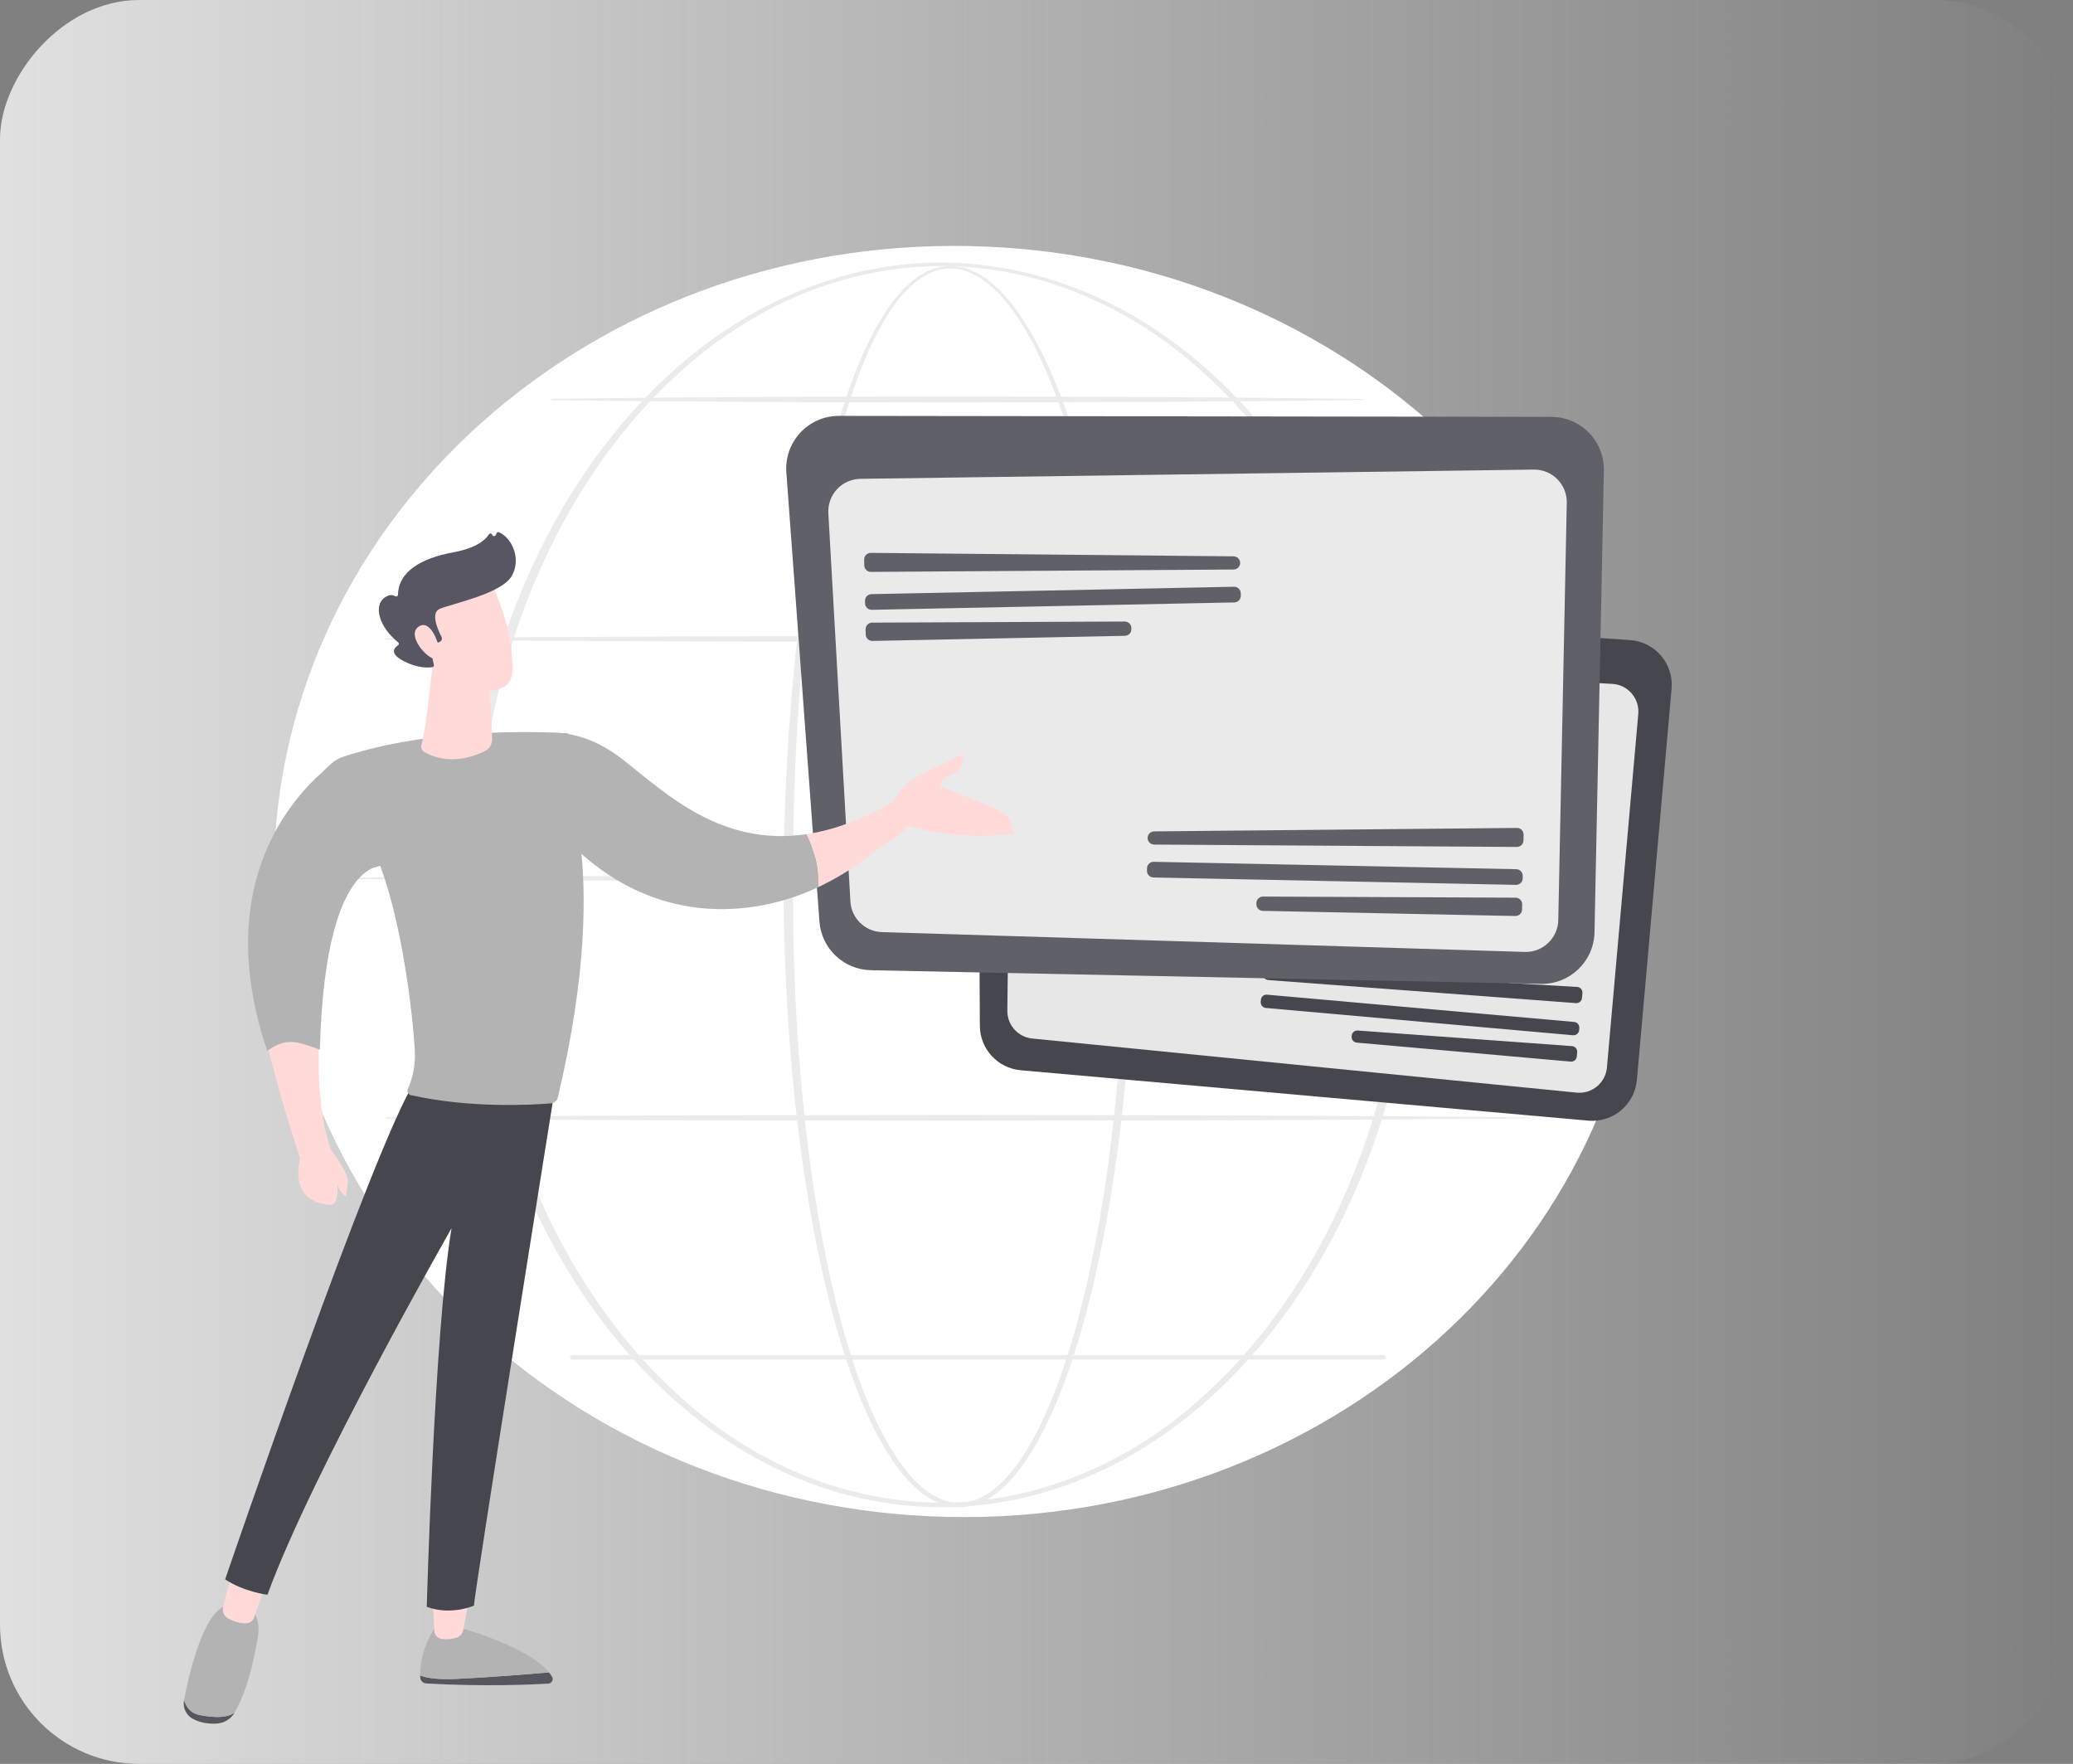
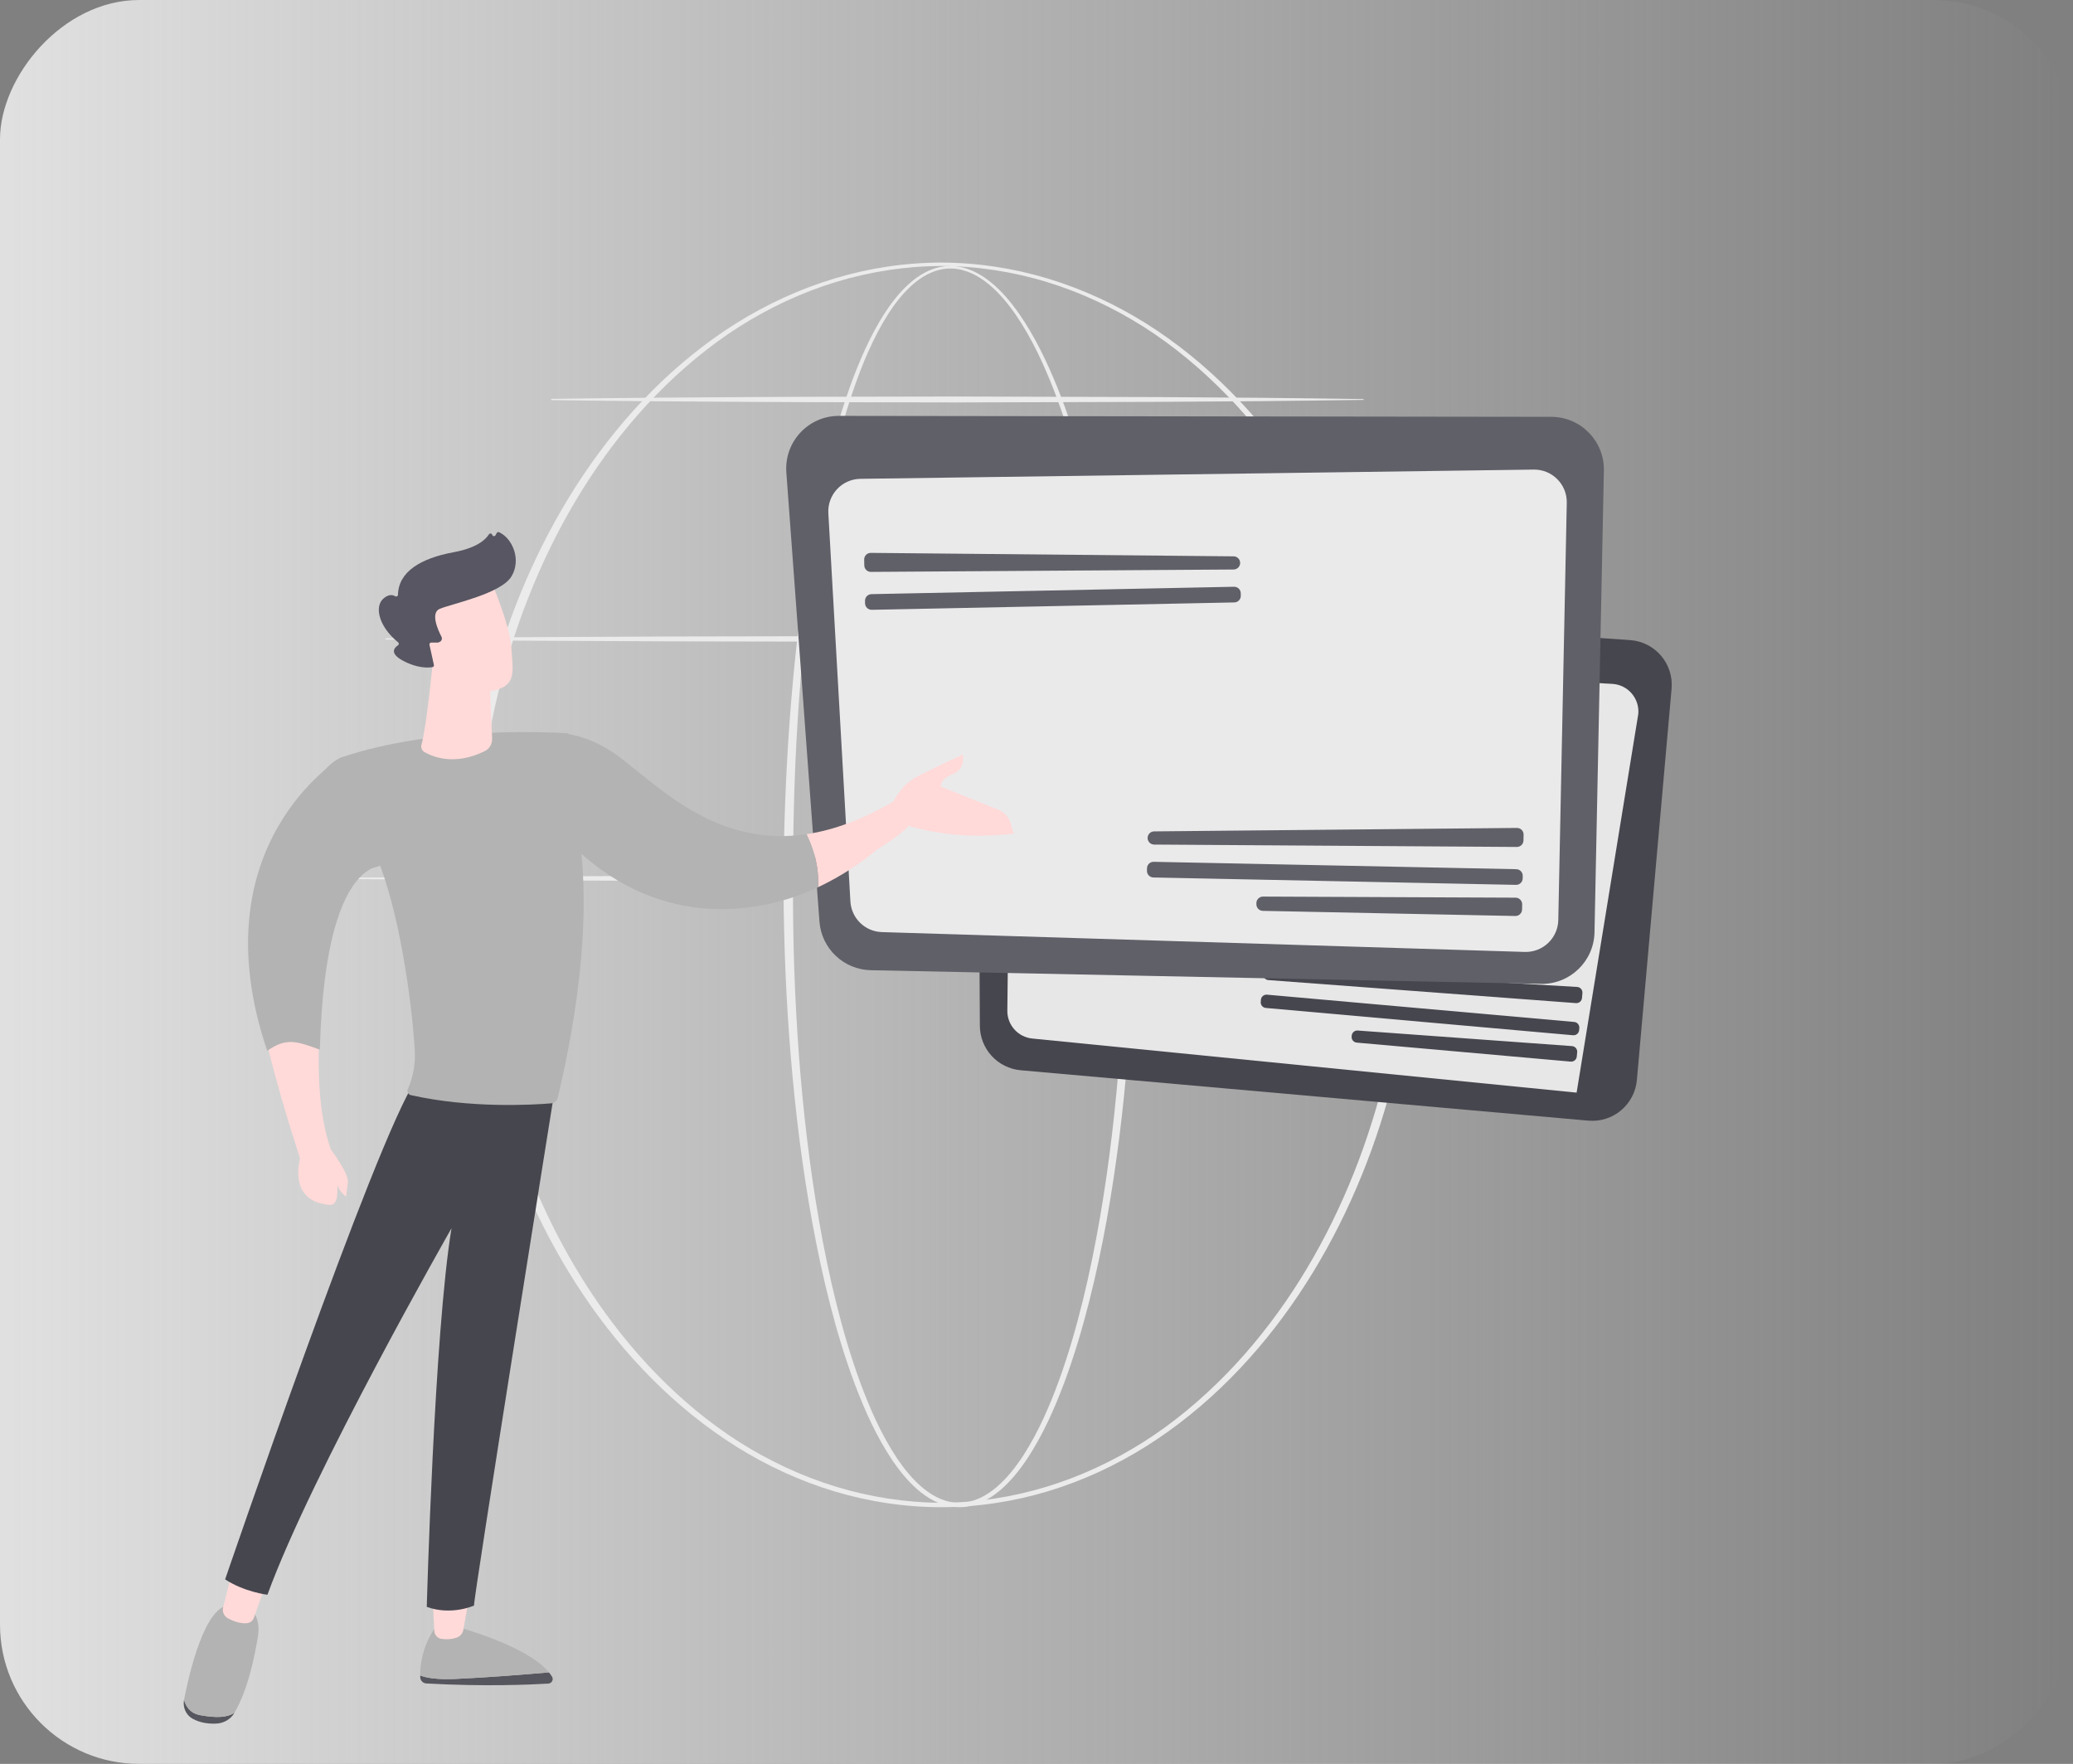
<svg xmlns="http://www.w3.org/2000/svg" fill="none" viewBox="0 0 670 570" height="570" width="670">
  <rect x="0" y="0" width="670" height="570" fill="#808080" stroke="none" />
  <rect fill="url(#paint0_linear_2579_2983)" transform="matrix(-1 0 0 1 670 0)" rx="45" height="570" width="670" />
-   <path fill="white" d="M531.392 294.556C536.362 181.25 441.277 85.056 319.014 79.699C196.752 74.343 93.609 161.853 88.64 275.159C83.67 388.464 178.755 484.659 301.017 490.015C423.28 495.371 526.422 407.861 531.392 294.556Z" />
  <path fill="#EBEBEB" d="M366.639 285.873C366.587 322.092 364.104 358.387 357.722 394.091C356.105 403.011 354.234 411.885 352.001 420.68C349.762 429.468 347.178 438.182 344.016 446.699C340.827 455.194 337.124 463.568 332.102 471.221C329.57 475.02 326.701 478.659 323.16 481.654C321.39 483.143 319.446 484.462 317.307 485.429C315.172 486.389 312.842 486.998 310.474 487.04C308.109 487.109 305.74 486.647 303.567 485.77C301.383 484.9 299.39 483.641 297.578 482.204C293.951 479.303 291.019 475.702 288.442 471.935C283.333 464.337 279.577 455.98 276.357 447.495C273.154 438.993 270.542 430.285 268.285 421.501C266.031 412.713 264.14 403.842 262.512 394.926C259.26 377.09 257.045 359.083 255.549 341.024C254.064 322.965 253.32 304.844 253.23 286.726C253.185 277.666 253.432 268.607 253.755 259.555C254.096 250.503 254.593 241.458 255.257 232.424C256.596 214.358 258.596 196.334 261.573 178.456C263.065 169.518 264.804 160.619 266.897 151.8C268.994 142.985 271.436 134.235 274.458 125.677C275.978 121.402 277.64 117.175 279.536 113.042C281.427 108.913 283.545 104.874 286.035 101.057C288.532 97.255 291.398 93.626 294.97 90.722C296.754 89.281 298.722 88.029 300.878 87.18C303.024 86.321 305.354 85.886 307.671 85.973C309.99 86.039 312.275 86.616 314.383 87.545C316.494 88.478 318.434 89.747 320.215 91.188C323.779 94.086 326.729 97.627 329.344 101.343C334.547 108.833 338.466 117.091 341.864 125.496C345.237 133.922 348.019 142.567 350.443 151.303C352.86 160.042 354.905 168.878 356.675 177.767C363.683 213.349 366.528 249.648 366.632 285.873H366.639ZM363.958 285.873C363.993 267.825 363.304 249.773 361.805 231.79C360.327 213.808 358.087 195.874 354.752 178.142C353.086 169.278 351.146 160.463 348.837 151.745C346.52 143.03 343.846 134.406 340.591 126.004C337.311 117.627 333.51 109.396 328.464 101.962C325.929 98.271 323.067 94.764 319.634 91.911C317.919 90.492 316.055 89.246 314.038 88.332C312.025 87.424 309.855 86.832 307.65 86.773C305.445 86.703 303.243 87.145 301.202 87.987C299.154 88.819 297.276 90.04 295.564 91.452C292.139 94.301 289.36 97.885 286.947 101.652C284.537 105.437 282.488 109.448 280.659 113.557C278.826 117.666 277.223 121.878 275.762 126.137C272.851 134.663 270.521 143.388 268.532 152.183C266.546 160.981 264.908 169.859 263.521 178.776C260.752 196.612 258.954 214.591 257.817 232.604C256.669 250.622 256.269 268.677 256.304 286.726C256.255 304.77 256.861 322.822 258.2 340.822C259.552 358.815 261.622 376.766 264.72 394.54C266.271 403.425 268.087 412.265 270.257 421.011C272.434 429.756 274.959 438.419 278.064 446.862C281.191 455.285 284.843 463.571 289.781 471.037C292.268 474.738 295.095 478.249 298.521 481.032C300.232 482.413 302.096 483.606 304.113 484.424C306.123 485.245 308.276 485.7 310.435 485.627C312.595 485.572 314.72 485.001 316.695 484.097C318.674 483.185 320.496 481.929 322.173 480.5C325.525 477.622 328.294 474.067 330.735 470.334C335.586 462.813 339.189 454.505 342.278 446.069C345.345 437.608 347.842 428.939 349.995 420.186C352.144 411.433 353.935 402.59 355.472 393.701C358.55 375.924 360.595 357.973 361.951 339.98C363.328 321.984 363.965 303.932 363.958 285.88V285.873Z" />
  <path fill="#EBEBEB" d="M457.979 285.874C457.854 309.2 454.856 332.532 448.617 355.023C442.266 377.466 432.692 399.052 419.696 418.437C413.196 428.118 405.833 437.23 397.605 445.495C389.38 453.761 380.286 461.178 370.413 467.395C360.532 473.587 349.859 478.545 338.685 481.905C327.518 485.277 315.861 487.033 304.196 487.047C292.528 487.047 280.868 485.297 269.697 481.937C258.52 478.583 247.836 473.633 237.945 467.447C228.061 461.237 218.953 453.827 210.714 445.565C202.472 437.303 195.096 428.191 188.582 418.51C175.558 399.125 165.966 377.525 159.585 355.076C156.444 343.828 154.111 332.362 152.563 320.788C151.026 309.214 150.254 297.545 150.198 285.87C150.257 274.195 151.04 262.527 152.584 250.956C154.138 239.389 156.479 227.922 159.63 216.679C166.025 194.236 175.634 172.653 188.666 153.286C195.183 143.615 202.563 134.514 210.801 126.262C219.04 118.014 228.141 110.611 238.022 104.418C247.912 98.25 258.589 93.338 269.749 89.984C280.902 86.617 292.542 84.864 304.193 84.85C315.843 84.871 327.483 86.638 338.63 90.012C349.783 93.373 360.452 98.296 370.333 104.471C380.202 110.666 389.293 118.076 397.518 126.328C405.743 134.584 413.109 143.688 419.612 153.359C432.619 172.723 442.207 194.295 448.572 216.727C454.828 239.211 457.84 262.541 457.982 285.867L457.979 285.874ZM454.908 285.874C454.873 262.816 452.004 239.73 445.922 217.472C439.804 195.245 430.595 173.791 417.919 154.493C411.582 144.857 404.387 135.77 396.329 127.511C388.267 119.266 379.361 111.808 369.62 105.605C359.868 99.44 349.337 94.476 338.296 91.119C327.261 87.758 315.735 85.994 304.193 85.956C292.65 86.005 281.128 87.779 270.1 91.146C259.066 94.51 248.542 99.485 238.801 105.657C229.073 111.863 220.181 119.329 212.13 127.577C204.086 135.84 196.904 144.927 190.582 154.563C177.93 173.857 168.741 195.304 162.655 217.517C159.623 228.635 157.428 239.977 155.94 251.398C154.448 262.823 153.714 274.345 153.686 285.867C153.718 297.392 154.462 308.911 155.961 320.332C157.456 331.753 159.661 343.087 162.701 354.202C168.801 376.408 178.006 397.842 190.665 417.115C196.988 426.744 204.169 435.821 212.217 444.073C220.264 452.307 229.15 459.766 238.877 465.955C248.615 472.112 259.135 477.045 270.149 480.41C281.16 483.781 292.661 485.565 304.189 485.624C315.718 485.576 327.222 483.805 338.237 480.441C349.258 477.087 359.785 472.158 369.536 466.007C379.274 459.825 388.173 452.373 396.235 444.142C404.293 435.894 411.488 426.821 417.828 417.191C430.515 397.915 439.738 376.474 445.869 354.258C451.966 332.007 454.852 308.928 454.901 285.867L454.908 285.874Z" />
  <path fill="#EBEBEB" d="M124.738 206.266L170.922 205.894L217.107 205.682L309.476 205.511L401.845 205.699L448.029 205.929L494.214 206.332C494.29 206.332 494.349 206.395 494.349 206.468C494.349 206.541 494.29 206.6 494.214 206.604L448.029 207.007L401.845 207.237L309.476 207.425L217.107 207.254L170.922 207.042L124.738 206.67C124.626 206.67 124.536 206.579 124.536 206.464C124.536 206.353 124.626 206.266 124.738 206.263V206.266Z" />
  <path fill="#EBEBEB" d="M178.316 128.889C189.246 128.715 200.177 128.642 211.104 128.516L243.892 128.304C254.823 128.214 265.753 128.224 276.68 128.196L309.469 128.134L375.049 128.322L407.837 128.551C418.767 128.687 429.698 128.767 440.625 128.955C440.701 128.955 440.761 129.017 440.757 129.094C440.757 129.167 440.698 129.226 440.625 129.226C429.694 129.411 418.764 129.491 407.837 129.63L375.049 129.859L309.469 130.047L276.68 129.985C265.75 129.957 254.819 129.967 243.892 129.877L211.104 129.664C200.173 129.539 189.243 129.466 178.316 129.292C178.204 129.292 178.114 129.198 178.118 129.087C178.118 128.979 178.208 128.889 178.316 128.889Z" />
  <path fill="#EBEBEB" d="M108.688 283.647L158.886 283.275L209.083 283.063L309.476 282.892L409.868 283.08L460.066 283.31L510.263 283.713C510.34 283.713 510.399 283.776 510.399 283.849C510.399 283.922 510.34 283.984 510.263 283.984L460.066 284.388L409.868 284.618L309.476 284.805L209.083 284.635L158.886 284.423L108.688 284.051C108.577 284.051 108.486 283.96 108.486 283.845C108.486 283.734 108.577 283.647 108.688 283.644V283.647Z" />
-   <path fill="#EBEBEB" d="M124.738 361.028L170.922 360.656L217.107 360.444L309.476 360.273L401.845 360.461L448.029 360.691L494.214 361.094C494.29 361.094 494.349 361.157 494.349 361.23C494.349 361.303 494.29 361.362 494.214 361.366L448.029 361.769L401.845 361.999L309.476 362.187L217.107 362.016L170.922 361.804L124.738 361.432C124.626 361.432 124.536 361.341 124.536 361.227C124.536 361.115 124.626 361.028 124.738 361.025V361.028Z" />
-   <path fill="#EBEBEB" d="M447.236 439.318H184.924C184.531 439.318 184.214 439.001 184.214 438.608C184.214 438.214 184.531 437.897 184.924 437.897H447.236C447.629 437.897 447.946 438.214 447.946 438.608C447.946 439.001 447.629 439.318 447.236 439.318Z" />
  <path fill="#46464E" d="M513.359 362.136L329.892 345.852C322.457 345.19 316.739 338.978 316.696 331.513L316.02 207.772C315.977 199.352 323.098 192.663 331.494 193.247L526.853 206.846C534.936 207.409 540.981 214.497 540.262 222.567L529.047 348.993C528.342 356.957 521.313 362.841 513.352 362.136H513.359Z" />
-   <path fill="white" d="M326.783 219.747L325.573 326.59C325.523 331.235 329.019 335.146 333.641 335.601L509.567 353.082C514.523 353.574 518.924 349.927 519.366 344.962L529.499 230.724C529.948 225.68 526.124 221.264 521.068 220.993L336.226 210.913C331.141 210.636 326.847 214.653 326.791 219.754L326.783 219.747Z" opacity="0.87" />
+   <path fill="white" d="M326.783 219.747L325.573 326.59C325.523 331.235 329.019 335.146 333.641 335.601L509.567 353.082L529.499 230.724C529.948 225.68 526.124 221.264 521.068 220.993L336.226 210.913C331.141 210.636 326.847 214.653 326.791 219.754L326.783 219.747Z" opacity="0.87" />
  <path fill="#46464E" d="M410.183 313.092L509.743 318.933C510.761 318.99 511.53 319.888 511.445 320.906L511.302 322.509C511.217 323.499 510.348 324.233 509.358 324.155L409.941 316.711C408.93 316.632 408.182 315.749 408.268 314.745C408.353 313.769 409.201 313.035 410.176 313.092H410.183Z" />
  <path fill="#46464E" d="M407.532 323.072L407.475 323.756C407.39 324.753 408.123 325.637 409.12 325.722L508.416 334.541C509.413 334.626 510.296 333.893 510.382 332.895L510.439 332.212C510.524 331.214 509.791 330.331 508.794 330.245L409.497 321.427C408.5 321.341 407.617 322.075 407.532 323.072Z" />
  <path fill="#46464E" d="M436.88 334.655L436.851 334.954C436.766 335.951 437.499 336.835 438.496 336.92L507.656 343.06C508.653 343.146 509.536 342.412 509.621 341.415L509.75 340.012C509.842 339 509.087 338.117 508.076 338.046L438.817 333.016C437.827 332.945 436.965 333.679 436.88 334.662V334.655Z" />
  <path fill="#606068" d="M497.981 317.936L281.465 313.527C272.685 313.349 265.486 306.517 264.845 297.763L254.149 152.666C253.422 142.793 261.241 134.38 271.14 134.395L501.392 134.701C510.92 134.715 518.575 142.544 518.383 152.068L515.35 301.274C515.157 310.67 507.388 318.135 497.988 317.943L497.981 317.936Z" />
  <path fill="white" d="M267.723 165.853L274.852 291.282C275.158 296.731 279.58 301.041 285.035 301.205L492.799 307.616C498.652 307.794 503.523 303.163 503.644 297.308L506.386 162.491C506.507 156.535 501.672 151.67 495.719 151.748L278.085 154.733C272.096 154.819 267.382 159.876 267.723 165.86V165.853Z" opacity="0.87" />
  <path fill="#606068" d="M373.022 268.663L490.277 267.545C491.48 267.531 492.456 268.521 492.428 269.718L492.392 271.605C492.371 272.774 491.409 273.7 490.249 273.693L373.029 272.923C371.839 272.916 370.885 271.94 370.914 270.751C370.935 269.597 371.875 268.671 373.022 268.663Z" />
  <path fill="#606068" d="M370.714 280.581L370.7 281.386C370.678 282.561 371.611 283.537 372.786 283.558L489.97 285.945C491.145 285.966 492.121 285.033 492.142 283.857L492.157 283.052C492.178 281.877 491.245 280.901 490.07 280.88L372.886 278.494C371.711 278.472 370.735 279.405 370.714 280.581Z" />
  <path fill="#606068" d="M406.07 291.815V292.171C406.041 293.347 406.974 294.323 408.149 294.344L489.764 296.004C490.939 296.025 491.914 295.092 491.936 293.917L491.971 292.257C491.993 291.067 491.038 290.084 489.849 290.084L408.206 289.728C407.045 289.728 406.091 290.654 406.063 291.815H406.07Z" />
  <path fill="#606068" d="M398.711 179.779L281.456 178.661C280.252 178.647 279.277 179.637 279.305 180.833L279.341 182.721C279.362 183.889 280.323 184.815 281.484 184.808L398.704 184.039C399.893 184.032 400.847 183.056 400.819 181.866C400.798 180.712 399.858 179.786 398.711 179.779Z" />
  <path fill="#606068" d="M401.019 191.696L401.033 192.501C401.054 193.677 400.121 194.653 398.947 194.674L281.762 197.06C280.587 197.082 279.612 196.149 279.59 194.973L279.576 194.168C279.555 192.993 280.488 192.017 281.663 191.996L398.847 189.609C400.022 189.588 400.997 190.521 401.019 191.696Z" />
-   <path fill="#606068" d="M365.663 202.932V203.288C365.691 204.463 364.758 205.439 363.583 205.461L281.969 207.12C280.794 207.142 279.818 206.209 279.797 205.033L279.761 203.374C279.74 202.184 280.694 201.201 281.883 201.201L363.526 200.845C364.687 200.845 365.641 201.771 365.67 202.932H365.663Z" />
  <path fill="#B3B3B3" d="M260.713 269.558C233.047 273.71 215.013 256.247 201.577 245.655C183.836 231.669 170.031 238.473 170.031 238.473L185.977 274.153C214.23 300.8 246.172 295.323 264.435 286.687C264.716 279.711 262.852 273.871 260.713 269.558Z" />
  <path fill="#FFDAD9" d="M299.6 253.047L290.426 257.986C279.421 264.688 269.575 268.228 260.714 269.558C262.853 273.873 264.717 279.711 264.436 286.688C276.062 281.191 283.349 274.592 283.349 274.592C304.134 262.195 299.598 253.045 299.598 253.045L299.6 253.047Z" />
  <path fill="#FFDAD9" d="M326.626 265.979C326.033 264.009 324.578 262.416 322.67 261.649L304.05 254.158C304.05 254.158 303.769 251.768 307.985 250.146C312.201 248.523 311.215 243.8 311.215 243.8C311.215 243.8 305.457 246.427 297.026 250.595C292.205 252.979 289.499 257.188 288.065 260.356L292.859 266.662C304.335 270.11 315.948 270.771 327.659 269.402L326.629 265.98L326.626 265.979Z" />
  <path fill="#56565E" d="M177.422 540.436C170.086 541.071 157.354 542.1 147.317 542.542C141.283 542.807 137.81 542.218 135.809 541.416C135.812 541.642 135.819 541.856 135.828 542.053C135.875 543.11 136.735 543.955 137.801 544.014C156.766 545.073 171.85 544.381 177.221 544.053C178.33 543.985 178.992 542.778 178.425 541.832C178.141 541.358 177.797 540.894 177.424 540.436H177.422Z" />
  <path fill="#B3B3B3" d="M147.322 542.54C157.358 542.097 170.091 541.068 177.427 540.433C170.215 531.58 147.322 525.615 147.322 525.615H140.856C136.409 532.028 135.765 538.132 135.813 541.414C137.815 542.215 141.287 542.806 147.322 542.54Z" />
  <path fill="#FFDAD9" d="M139.766 515.058L140.371 527.035C140.438 528.332 141.407 529.421 142.705 529.607C143.997 529.791 145.727 529.815 147.562 529.205C148.691 528.828 149.529 527.878 149.738 526.717L151.828 515.058H139.766Z" />
  <path fill="#56565E" d="M64.716 554.252C61.534 553.678 60.094 551.542 59.492 549.258C59.487 549.279 59.484 549.298 59.481 549.319C59.012 551.728 60.098 554.226 62.267 555.414C64.888 556.848 67.755 557.094 69.981 556.974C72.368 556.847 74.56 555.57 75.765 553.525L75.783 553.494C73.386 555.027 70.021 555.208 64.716 554.252Z" />
  <path fill="#B3B3B3" d="M79.71 518.747H74.378C66.257 518.532 61.157 540.679 59.486 549.257C60.09 551.541 61.53 553.677 64.71 554.251C70.016 555.207 73.38 555.026 75.777 553.493C80.165 546.028 82.34 535.095 83.386 528.714C84.575 521.458 79.71 518.747 79.71 518.747Z" />
  <path fill="#FFDAD9" d="M75.071 507.631L72.111 519.411C71.747 520.856 72.438 522.35 73.774 523.035C75.43 523.885 77.762 524.779 79.905 524.52C80.913 524.399 81.75 523.688 82.084 522.74L86.431 510.346L75.073 507.631H75.071Z" />
  <path fill="#46464E" d="M179.232 352.479C179.232 352.479 152.772 517.928 153.208 518.836C153.208 518.836 145.899 522.157 137.933 519.259C137.933 519.259 140.325 430.815 145.933 396.903C145.933 396.903 100.776 475.955 86.436 515.344C86.436 515.344 78.957 514.452 72.766 510.376C72.766 510.376 121.387 368.087 134.359 349.135L179.232 352.478V352.479Z" />
  <path fill="#B3B3B3" d="M183.4 236.958C173.077 236.352 139.058 235.246 110.91 244.55C104.986 246.508 100.851 254.359 98.378 260.035C90.764 277.515 108.89 284.571 122.892 279.774C130.023 299.036 133.369 327.143 134.069 339.582C134.3 343.678 133.581 347.766 131.974 351.547L131.8 351.959C131.456 352.768 131.929 353.697 132.793 353.893C152.059 358.221 172.098 357.045 178.086 356.55C179.155 356.462 180.042 355.697 180.287 354.663C189.655 315.174 189.678 288.237 187.384 271.209C196.148 273.169 185.291 237.066 183.401 236.956L183.4 236.958Z" />
  <path fill="#FFDAD9" d="M139.88 213.953C139.88 213.953 137.931 234.568 136.216 240.666C135.956 241.591 136.358 242.566 137.198 243.047C140.11 244.711 147.095 247.427 156.651 242.743C158.198 241.984 159.13 240.37 159.057 238.662L158.216 218.742L139.88 213.955V213.953Z" />
  <path fill="#FFDAD9" d="M158.626 187.58C158.626 187.58 164.86 201.904 165.279 209.424C165.697 216.943 167.317 221.821 158.626 223.335C149.934 224.849 142.613 220.519 138.648 213.029C138.648 213.029 132.432 201.488 133.828 196.762C135.222 192.036 158.627 187.58 158.627 187.58H158.626Z" />
  <path fill="#575662" d="M141.616 207.644L142.11 207.426C142.74 207.148 143.01 206.398 142.693 205.786C141.467 203.417 139.078 197.988 142.165 196.723C146.143 195.091 161.899 191.878 165.297 186.284C168.565 180.909 165.671 173.971 161.319 171.998C161.029 171.866 160.685 171.971 160.536 172.253L160.174 172.94C159.925 173.41 159.232 173.339 159.085 172.829C158.943 172.339 158.292 172.244 158.023 172.677C156.978 174.351 154.156 177.062 146.613 178.455C135.892 180.434 128.803 184.774 128.626 192.185C128.615 192.655 128.114 192.917 127.712 192.673C126.921 192.19 125.655 191.963 123.96 193.389C121.016 195.865 122.221 202.289 128.675 207.574C128.982 207.825 128.979 208.305 128.647 208.521C127.476 209.284 125.732 211.097 130.253 213.514C134.929 216.013 138.419 215.808 139.763 215.587C140.097 215.532 140.314 215.207 140.24 214.876L138.805 208.361C138.725 207.993 139.004 207.644 139.382 207.644H141.617H141.616Z" />
-   <path fill="#FFDAD9" d="M141.883 209.017C141.883 209.017 139.506 199.866 135.403 202.431C131.302 204.997 137.532 212.685 140.828 213.027L141.883 209.017Z" />
  <path fill="#FFDAD9" d="M107.939 298.062C107.939 298.062 97.517 345.098 106.957 371.542C95.383 376.911 97.521 375.898 97.521 375.898C97.521 375.898 74.623 308.973 82.016 291.111C96.591 289.565 103.821 293.481 107.939 298.062Z" />
  <path fill="#FFDAD9" d="M106.958 371.545C106.958 371.545 112.923 379.267 112.445 382.343C111.969 385.419 111.854 386.671 111.854 386.671C111.854 386.671 108.856 384.621 109.045 382C109.462 390.316 107.304 389.57 104.773 389.114C102.244 388.659 94.087 386.784 97.049 373.912C103.769 369.241 105.652 369.75 106.957 371.544L106.958 371.545Z" />
  <path fill="#B3B3B3" d="M127.482 279.941L110.289 244.796C110.289 244.796 63.755 272.836 86.368 339.575C92.535 335.275 95.712 336.397 103.374 339.202C105.243 270.221 127.482 279.941 127.482 279.941Z" />
  <defs>
    <linearGradient gradientUnits="userSpaceOnUse" y2="268.5" x2="0" y1="268.5" x1="670" id="paint0_linear_2579_2983">
      <stop stop-color="#E0E0E0" />
      <stop stop-opacity="0" stop-color="#E0E0E0" offset="1" />
    </linearGradient>
  </defs>
</svg>